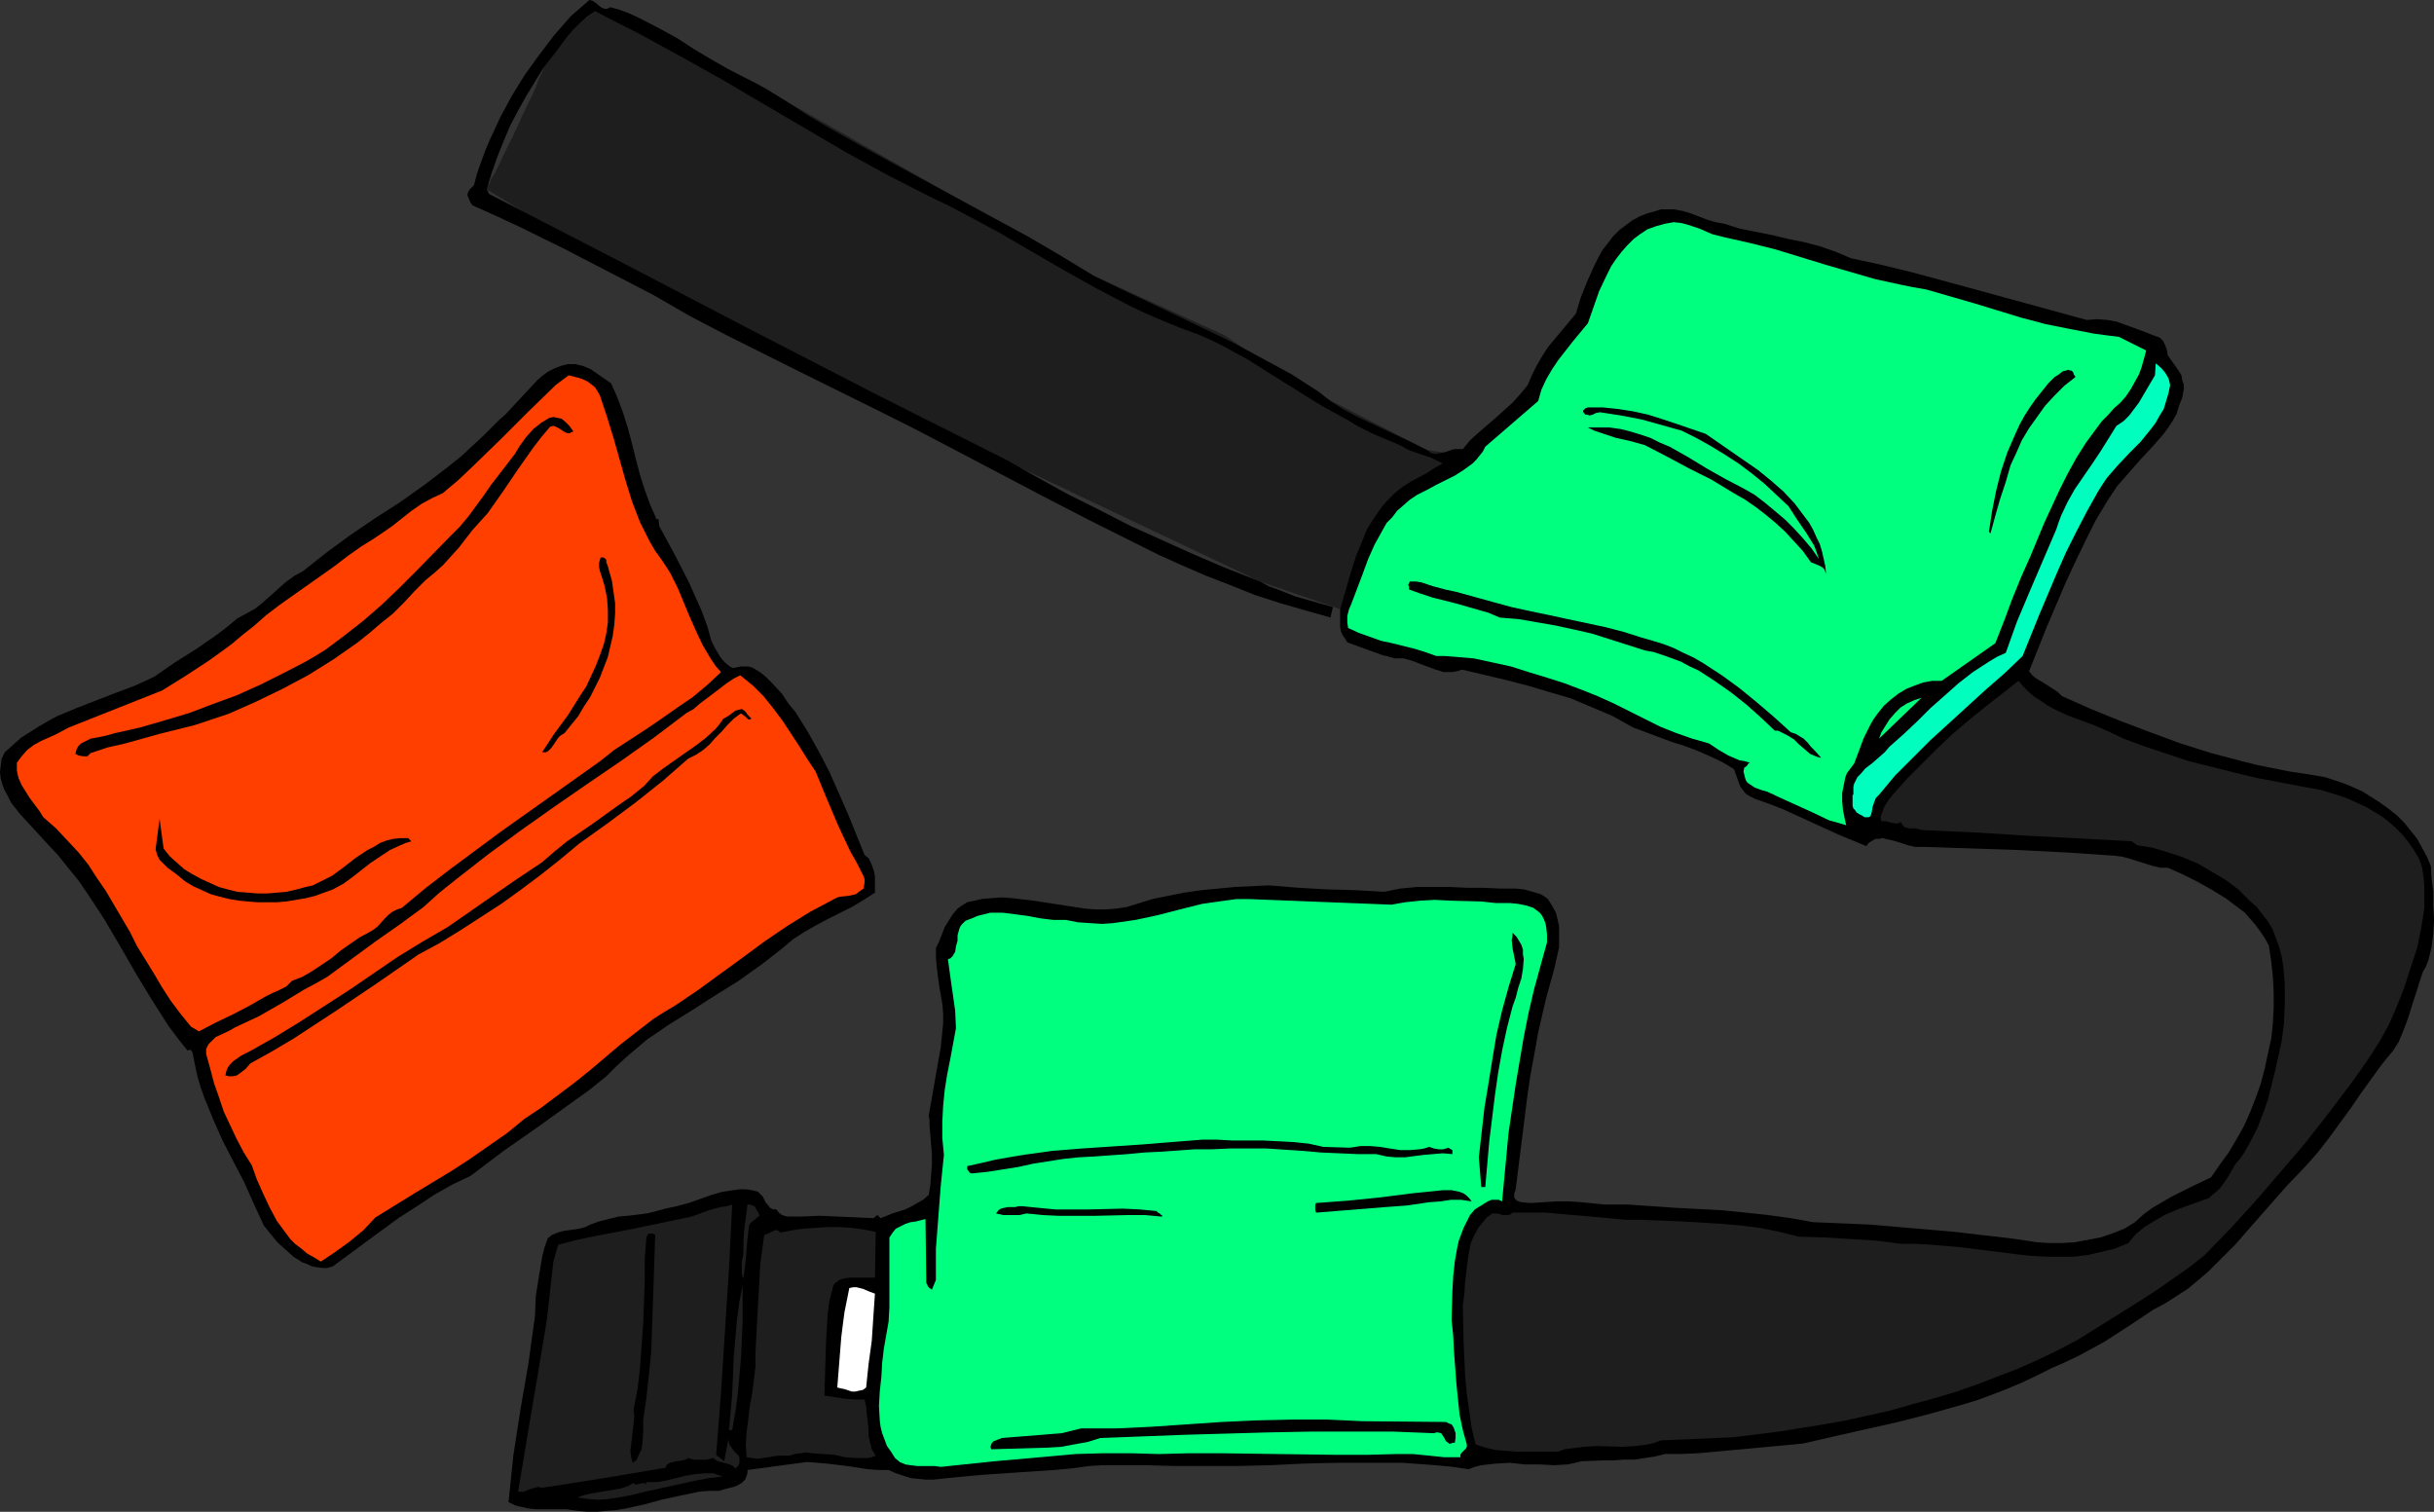
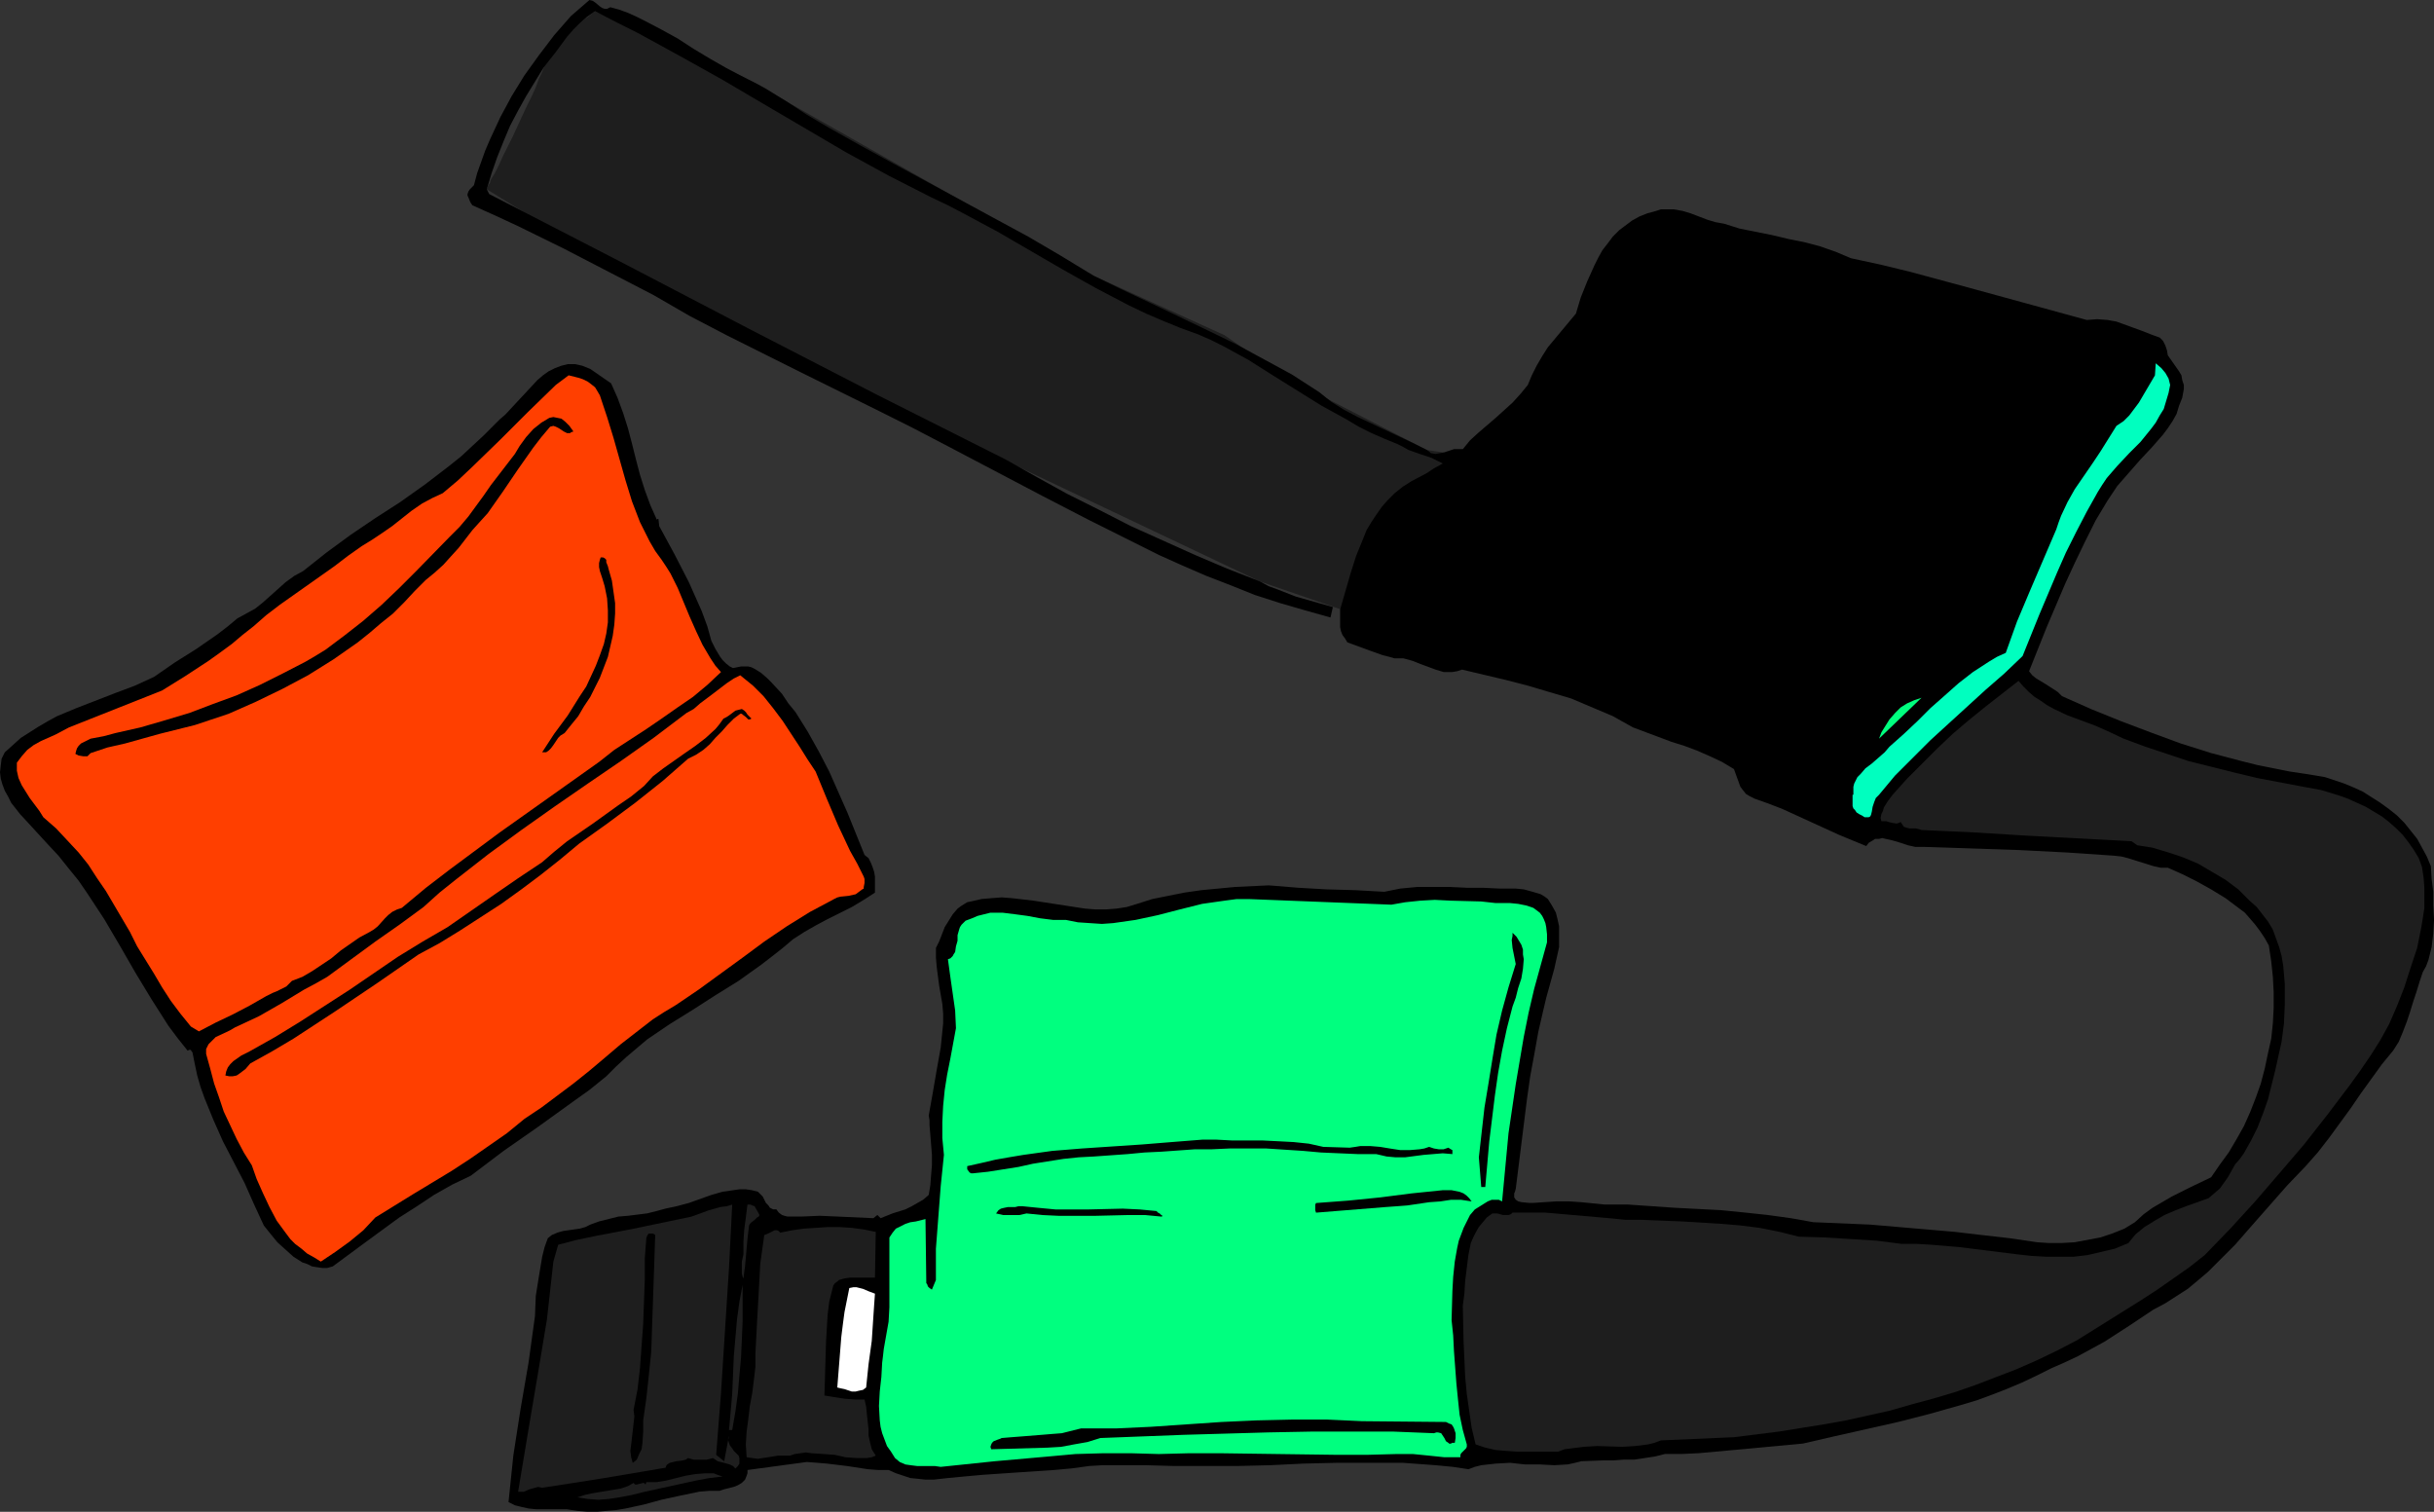
<svg xmlns="http://www.w3.org/2000/svg" xmlns:ns1="http://sodipodi.sourceforge.net/DTD/sodipodi-0.dtd" xmlns:ns2="http://www.inkscape.org/namespaces/inkscape" version="1.0" width="129.766mm" height="80.6mm" id="svg29" ns1:docname="Soft Weights.wmf">
  <rect width="100%" height="100%" fill="#333333" stroke="none" />
  <ns1:namedview id="namedview29" pagecolor="#ffffff" bordercolor="#000000" borderopacity="0.25" ns2:showpageshadow="2" ns2:pageopacity="0.0" ns2:pagecheckerboard="0" ns2:deskcolor="#d1d1d1" ns2:document-units="mm" />
  <defs id="defs1">
    <pattern id="WMFhbasepattern" patternUnits="userSpaceOnUse" width="6" height="6" x="0" y="0" />
  </defs>
  <path style="fill:#000000;fill-opacity:1;fill-rule:evenodd;stroke:none" d="m 123.139,77.248 1.293,2.909 1.131,3.071 0.97,3.071 0.808,3.071 0.808,3.232 0.808,3.071 0.97,3.071 1.131,3.071 1.293,2.909 0.162,-0.162 v 0 h 0.162 l 0.162,1.454 3.07,5.656 2.909,5.656 1.293,2.909 1.293,2.909 1.131,3.071 0.808,2.909 0.808,1.616 0.97,1.616 0.485,0.646 0.646,0.646 0.808,0.646 0.646,0.323 0.808,-0.162 0.808,-0.162 h 0.808 0.646 l 0.646,0.162 0.646,0.323 1.293,0.808 1.131,0.97 0.97,0.97 2.101,2.263 1.293,1.939 1.454,1.778 2.424,3.879 2.262,4.04 2.101,4.04 3.717,8.404 3.394,8.404 0.808,0.646 0.485,0.97 0.323,0.808 0.323,0.97 0.162,0.97 v 1.131 2.101 l -2.262,1.454 -2.424,1.454 -4.848,2.424 -2.424,1.293 -2.262,1.293 -2.262,1.454 -2.101,1.778 -2.262,1.778 -2.101,1.616 -4.525,3.232 -4.686,2.909 -4.525,2.909 -4.686,2.909 -4.525,3.071 -2.101,1.778 -2.101,1.778 -2.101,1.939 -1.939,1.939 -3.394,2.747 -3.394,2.424 -6.949,5.01 -6.949,4.848 -6.626,5.01 -3.717,1.778 -3.717,2.101 -3.394,2.263 -3.555,2.263 -6.626,4.848 -6.787,5.01 -1.131,0.323 h -0.97 l -1.131,-0.162 -0.97,-0.162 -0.97,-0.485 -0.97,-0.323 -1.778,-1.131 -1.616,-1.454 -1.616,-1.454 -1.454,-1.778 -1.293,-1.616 -1.939,-4.202 -1.939,-4.363 -4.363,-8.404 -1.939,-4.363 -1.778,-4.363 -0.808,-2.263 -0.646,-2.263 -0.485,-2.263 -0.485,-2.424 -0.162,-0.162 -0.162,-0.323 h -0.323 l -0.323,0.162 -1.939,-2.424 -1.939,-2.586 -3.394,-5.333 -3.232,-5.333 -3.07,-5.333 -3.232,-5.495 -3.394,-5.171 -1.778,-2.586 -2.101,-2.586 -1.939,-2.424 -2.262,-2.424 -1.778,-1.939 -1.778,-1.939 -1.939,-2.101 -1.778,-2.263 L 1.616,160.476 0.97,159.345 0.485,158.052 0.162,156.921 0,155.628 l 0.162,-1.454 0.162,-1.293 0.646,-1.293 1.616,-1.454 1.616,-1.454 1.778,-1.131 1.778,-1.131 1.939,-1.131 1.778,-0.97 3.878,-1.616 7.918,-3.071 3.878,-1.454 3.878,-1.778 2.101,-1.454 2.101,-1.454 4.363,-2.747 4.202,-2.909 2.101,-1.616 1.939,-1.616 1.778,-0.97 1.778,-0.97 1.616,-1.293 1.454,-1.293 3.07,-2.747 1.778,-1.293 1.778,-0.97 4.686,-3.717 4.848,-3.555 5.01,-3.394 5.01,-3.232 5.01,-3.555 4.848,-3.717 2.424,-1.939 2.262,-2.101 2.262,-2.101 2.262,-2.263 0.97,-0.97 1.131,-0.97 2.101,-2.263 2.262,-2.424 2.101,-2.263 1.131,-0.97 1.131,-0.808 1.293,-0.646 1.293,-0.485 1.293,-0.323 h 1.454 l 1.454,0.323 0.808,0.323 0.808,0.323 z" id="path1" />
  <path style="fill:#ff3f00;fill-opacity:1;fill-rule:evenodd;stroke:none" d="m 120.877,79.673 1.454,4.363 1.293,4.202 2.424,8.565 1.293,4.202 1.616,4.202 0.97,1.939 0.97,1.939 1.131,1.939 1.293,1.778 0.97,1.454 0.808,1.293 1.454,2.909 2.424,5.818 1.293,2.909 1.293,2.747 1.616,2.747 0.97,1.454 1.131,1.293 -2.747,2.586 -2.909,2.424 -3.07,2.101 -3.232,2.263 -3.07,2.101 -3.232,2.101 -3.232,2.101 -3.07,2.424 -10.019,7.111 -10.019,7.111 -10.019,7.434 -4.848,3.717 -4.848,4.04 -0.97,0.323 -0.97,0.485 -0.808,0.646 -0.646,0.646 -1.454,1.616 -0.808,0.646 -0.808,0.485 -2.101,1.131 -3.717,2.586 -1.939,1.616 -1.939,1.293 -1.939,1.293 -1.939,1.131 -2.101,0.808 -0.646,0.646 -0.485,0.485 -1.293,0.646 -0.646,0.323 -0.808,0.323 -1.293,0.646 -3.394,1.939 -3.394,1.778 -3.394,1.616 -3.394,1.778 -1.616,-0.97 -2.101,-2.586 -1.939,-2.586 -1.778,-2.747 -1.616,-2.747 -3.394,-5.495 -1.454,-2.909 -1.616,-2.747 -3.232,-5.495 -1.778,-2.586 -1.778,-2.747 -1.939,-2.424 -2.262,-2.424 -2.262,-2.424 -2.586,-2.263 -0.808,-1.293 -1.939,-2.586 -0.808,-1.293 -0.808,-1.293 -0.646,-1.454 -0.323,-1.454 v -0.808 -0.808 l 0.97,-1.293 1.131,-1.293 1.293,-0.97 1.454,-0.808 2.909,-1.293 2.747,-1.454 18.746,-7.434 4.686,-2.909 4.686,-3.071 2.262,-1.616 2.424,-1.778 2.101,-1.778 2.262,-1.778 2.586,-2.263 2.747,-2.101 5.494,-3.879 5.494,-3.879 2.747,-2.101 2.747,-1.939 2.101,-1.293 1.939,-1.293 2.101,-1.454 3.878,-3.071 2.101,-1.454 2.101,-1.131 2.101,-0.97 3.07,-2.586 2.909,-2.747 5.656,-5.495 2.747,-2.747 2.747,-2.747 5.656,-5.495 2.586,-1.939 1.939,0.485 0.97,0.323 0.97,0.485 0.646,0.485 0.808,0.646 0.485,0.808 z" id="path2" />
  <path style="fill:#000000;fill-opacity:1;fill-rule:evenodd;stroke:none" d="m 115.544,86.945 -0.485,0.162 -0.162,0.162 h -0.646 l -0.646,-0.323 -0.97,-0.646 -0.646,-0.323 -0.485,-0.162 -0.646,0.162 -1.778,2.101 -1.616,2.101 -3.07,4.363 -3.07,4.525 -3.07,4.363 -1.616,1.778 -1.454,1.616 -2.747,3.555 -1.616,1.778 -1.454,1.616 -1.778,1.616 -1.778,1.454 -2.262,2.263 -2.101,2.263 -2.262,2.263 -2.424,1.939 -2.262,1.939 -2.424,1.939 -4.848,3.394 -2.586,1.616 -2.586,1.616 -5.171,2.747 -5.333,2.586 -5.494,2.424 -3.394,1.131 -3.394,1.131 -7.11,1.778 -6.949,1.939 -3.555,0.808 -3.394,1.131 -0.323,0.323 -0.323,0.323 h -0.485 -0.323 l -0.97,-0.162 -0.646,-0.323 0.162,-0.646 0.162,-0.485 0.323,-0.485 0.485,-0.485 0.97,-0.485 0.97,-0.485 2.586,-0.485 2.424,-0.646 5.01,-1.131 5.01,-1.454 4.848,-1.454 4.686,-1.778 4.848,-1.778 4.686,-2.101 4.525,-2.263 4.686,-2.424 1.939,-1.131 2.101,-1.293 3.878,-2.909 3.717,-2.909 3.717,-3.232 3.555,-3.394 3.394,-3.394 6.787,-6.949 1.939,-1.939 1.778,-2.101 3.07,-4.202 1.454,-2.101 1.616,-2.101 1.616,-2.101 1.616,-2.101 0.485,-0.808 0.485,-0.808 1.293,-1.778 1.454,-1.616 0.808,-0.646 0.808,-0.646 0.808,-0.485 0.808,-0.485 0.808,-0.162 0.808,0.162 0.808,0.162 0.808,0.646 0.808,0.808 z" id="path3" />
  <path style="fill:#000000;fill-opacity:1;fill-rule:evenodd;stroke:none" d="m 122.654,114.741 0.646,2.263 0.323,2.263 0.323,2.263 v 2.101 l -0.162,2.263 -0.323,2.263 -0.485,2.101 -0.485,2.101 -0.808,2.101 -0.808,2.101 -0.97,1.939 -0.97,1.939 -1.293,1.939 -1.131,1.939 -1.454,1.778 -1.293,1.616 -0.808,0.485 -0.485,0.485 -0.97,1.454 -0.485,0.646 -0.485,0.485 -0.485,0.323 h -0.485 -0.323 l 2.424,-3.717 2.747,-3.717 2.424,-3.879 1.293,-1.939 0.97,-2.101 0.97,-2.101 0.808,-2.101 0.808,-2.263 0.485,-2.101 0.323,-2.263 v -2.424 l -0.162,-2.424 -0.485,-2.424 -0.485,-1.616 -0.485,-1.454 -0.162,-0.808 v -0.808 l 0.162,-0.646 0.162,-0.485 h 0.485 l 0.323,0.162 0.323,0.323 v 0.485 l 0.323,0.808 z" id="path4" />
  <path style="fill:#ff3f00;fill-opacity:1;fill-rule:evenodd;stroke:none" d="m 164.347,155.467 2.262,5.495 2.262,5.333 2.424,5.171 1.454,2.586 1.293,2.586 0.162,0.485 v 0.808 l -0.162,0.808 v 0.323 l -0.323,0.162 -0.646,0.485 -0.646,0.485 -1.454,0.323 -1.616,0.162 -0.646,0.162 -0.646,0.323 -2.424,1.293 -2.424,1.293 -4.686,2.909 -4.525,3.071 -4.363,3.232 -8.888,6.464 -4.525,3.071 -2.424,1.454 -2.262,1.454 -6.464,5.01 -3.232,2.747 -3.07,2.586 -3.232,2.586 -3.232,2.424 -3.232,2.424 -3.394,2.263 -3.555,2.909 -3.717,2.586 -3.717,2.586 -3.717,2.424 -7.757,4.687 -7.595,4.687 -2.424,2.586 -2.747,2.263 -2.909,2.101 -2.909,1.939 -1.293,-0.808 -1.454,-0.808 -1.131,-0.97 -1.293,-0.97 -0.97,-0.97 -0.97,-1.293 -1.778,-2.424 -1.454,-2.747 -1.293,-2.747 -1.293,-2.909 -0.97,-2.747 -1.616,-2.586 -1.454,-2.747 -1.293,-2.747 -1.293,-2.747 -0.97,-2.909 -0.97,-2.747 -0.808,-3.071 -0.808,-2.909 v -0.485 -0.485 l 0.485,-0.97 0.646,-0.646 0.808,-0.808 2.101,-0.97 0.97,-0.485 0.808,-0.485 2.424,-1.131 2.424,-1.131 4.525,-2.586 4.525,-2.747 2.424,-1.293 2.262,-1.293 2.424,-1.778 2.424,-1.778 4.848,-3.555 4.848,-3.394 2.424,-1.778 2.424,-1.778 3.232,-2.909 3.232,-2.586 6.626,-5.171 6.626,-4.848 6.626,-4.687 6.787,-4.687 6.626,-4.525 6.626,-4.687 6.626,-5.01 1.454,-0.808 1.293,-1.131 2.586,-1.939 2.747,-2.101 1.454,-0.97 1.293,-0.646 2.586,2.101 2.101,2.101 1.939,2.424 1.939,2.586 3.394,5.171 1.616,2.586 z" id="path5" />
  <path style="fill:#000000;fill-opacity:1;fill-rule:evenodd;stroke:none" d="m 151.419,144.8 -0.323,0.162 h -0.323 l -0.485,-0.485 -0.646,-0.485 -0.162,-0.162 h -0.323 l -1.293,0.97 -1.293,1.293 -1.131,1.293 -1.293,1.293 -1.131,1.293 -1.293,1.131 -1.454,0.97 -1.616,0.808 -5.171,4.525 -5.494,4.363 -5.656,4.202 -5.656,4.04 -3.878,3.232 -3.878,3.071 -3.878,2.909 -4.04,2.909 -8.242,5.333 -4.202,2.586 -4.202,2.263 -8.403,5.818 -8.403,5.656 -8.403,5.495 -4.363,2.586 -4.363,2.424 -0.97,1.131 -1.293,0.97 -0.485,0.323 -0.808,0.162 h -0.646 l -0.808,-0.162 0.162,-0.808 0.323,-0.808 0.485,-0.646 0.646,-0.646 1.616,-1.131 1.616,-0.808 5.171,-2.909 5.01,-3.071 5.01,-3.232 5.01,-3.232 9.696,-6.626 5.01,-3.071 5.01,-2.909 9.534,-6.626 4.686,-3.232 4.848,-3.232 2.424,-2.101 2.586,-2.101 5.171,-3.555 5.171,-3.717 2.586,-1.778 2.586,-2.101 1.778,-1.939 2.101,-1.616 4.363,-3.071 2.101,-1.454 2.101,-1.616 1.939,-1.778 0.808,-0.97 0.808,-1.131 0.646,-0.323 0.485,-0.323 1.293,-0.97 0.646,-0.162 0.646,-0.162 0.485,0.323 0.323,0.323 0.323,0.485 z" id="path6" />
-   <path style="fill:#000000;fill-opacity:1;fill-rule:evenodd;stroke:none" d="m 32.966,170.981 1.293,1.616 1.454,1.293 1.454,1.293 1.616,0.97 1.778,0.97 1.778,0.808 1.778,0.808 1.778,0.485 1.939,0.485 2.101,0.162 1.939,0.162 h 1.939 l 1.939,-0.162 1.939,-0.162 2.101,-0.485 1.778,-0.485 1.454,-0.323 1.293,-0.646 1.293,-0.646 1.293,-0.646 2.424,-1.778 2.262,-1.778 2.424,-1.616 1.293,-0.646 1.293,-0.808 1.293,-0.485 1.293,-0.323 1.454,-0.162 h 1.616 l 0.646,0.646 -1.131,0.323 -1.131,0.485 -2.101,0.97 -1.939,1.293 -1.939,1.293 -3.717,2.909 -1.778,1.293 -2.101,1.131 -1.778,0.646 -1.778,0.646 -1.939,0.485 -1.939,0.323 -1.939,0.323 -1.939,0.162 h -1.778 -2.101 l -1.939,-0.162 -1.778,-0.162 -1.939,-0.323 -1.939,-0.485 -1.778,-0.485 -1.778,-0.808 -1.778,-0.808 -1.616,-0.97 -1.778,-1.454 -1.778,-1.293 -0.808,-0.808 -0.808,-0.808 -0.485,-0.97 -0.323,-1.131 0.808,-6.141 z" id="path7" />
  <path style="fill:#1e1e1e;fill-opacity:1;fill-rule:evenodd;stroke:none" d="m 98.091,38.139 v -0.162 l 0.162,-0.162 v -0.162 l 0.162,-0.323 0.323,-0.485 0.162,-0.646 0.808,-1.293 0.808,-1.616 0.808,-1.778 0.97,-1.939 0.97,-1.939 1.939,-4.202 0.97,-2.101 0.97,-1.939 0.808,-1.778 0.646,-1.778 0.646,-1.293 0.162,-0.485 0.162,-0.485 0.323,-0.97 0.646,-0.97 0.485,-0.97 0.808,-0.97 1.778,-1.778 1.778,-1.778 1.616,-1.616 0.808,-0.646 0.646,-0.485 0.646,-0.485 0.323,-0.323 0.323,-0.162 0.162,-0.162 29.896,13.252 70.619,40.079 26.341,11.959 12.12,8.404 28.603,14.706 13.413,2.101 -24.078,32.322 -22.947,-7.919 L 200.061,91.632 139.945,63.997 Z" id="path8" />
  <path style="fill:#000000;fill-opacity:1;fill-rule:evenodd;stroke:none" d="m 122.977,1.454 1.778,0.485 1.778,0.646 1.778,0.808 1.616,0.808 3.394,1.778 3.232,1.778 3.232,2.101 3.232,1.939 3.394,1.939 3.394,1.778 2.262,1.131 2.101,1.131 4.202,2.586 4.202,2.747 4.363,2.586 6.626,3.717 6.787,3.717 13.413,7.272 13.413,7.272 6.626,3.879 6.626,4.04 5.656,2.747 5.818,2.747 11.474,5.495 5.656,2.747 5.656,3.071 5.656,3.071 2.747,1.778 2.747,1.778 2.424,1.939 2.586,1.616 2.747,1.454 2.747,1.293 2.747,1.293 2.747,1.293 2.747,1.293 2.909,1.454 0.485,0.323 0.323,0.323 0.97,0.162 0.97,-0.162 0.808,-0.162 0.97,-0.323 0.97,-0.323 h 0.808 0.97 l 1.454,-1.778 1.778,-1.616 3.394,-2.909 3.394,-3.071 1.616,-1.778 1.454,-1.778 0.808,-1.939 0.97,-1.939 1.131,-1.939 1.131,-1.778 5.656,-6.788 0.97,-3.232 1.293,-3.232 1.454,-3.232 0.808,-1.616 0.808,-1.454 1.131,-1.454 0.97,-1.293 1.293,-1.293 1.293,-0.97 1.293,-0.97 1.454,-0.808 1.616,-0.646 1.778,-0.485 0.97,-0.323 h 0.808 1.778 l 1.778,0.323 1.616,0.485 3.394,1.293 1.616,0.485 1.778,0.323 3.07,0.97 3.232,0.646 3.232,0.646 3.394,0.808 3.232,0.646 3.07,0.808 3.232,1.131 3.07,1.293 5.979,1.293 5.979,1.454 11.958,3.232 11.797,3.232 11.797,3.232 2.101,-0.162 2.101,0.162 1.778,0.323 1.778,0.646 1.778,0.646 1.778,0.646 1.616,0.646 1.778,0.646 0.646,0.646 0.485,0.97 0.323,0.97 0.162,0.97 1.131,1.616 1.131,1.616 0.485,0.808 0.162,0.97 0.323,0.97 v 0.808 l -0.323,1.778 -0.646,1.616 -0.485,1.616 -0.808,1.454 -0.97,1.454 -0.97,1.293 -2.262,2.586 -2.424,2.586 -2.262,2.586 -2.262,2.586 -0.97,1.454 -0.97,1.454 -2.424,4.04 -2.101,4.202 -2.101,4.363 -1.939,4.202 -3.717,8.727 -3.555,8.888 0.646,0.808 0.808,0.646 1.616,0.97 1.778,1.131 0.97,0.646 0.808,0.808 5.818,2.586 5.979,2.424 5.979,2.263 6.141,2.263 6.141,1.939 6.141,1.616 3.232,0.808 3.232,0.646 3.232,0.646 3.232,0.485 1.939,0.323 1.939,0.323 1.939,0.646 1.939,0.646 1.939,0.808 1.778,0.808 1.778,1.131 1.778,1.131 1.778,1.293 1.616,1.293 1.454,1.454 1.293,1.616 1.293,1.616 0.97,1.778 0.97,1.778 0.808,1.939 0.162,2.586 0.323,2.586 v 2.747 l 0.162,2.909 -0.162,2.747 -0.323,2.747 -0.323,1.293 -0.323,1.293 -0.485,1.293 -0.646,1.131 -0.646,1.939 -0.646,2.101 -0.646,1.939 -0.646,2.101 -0.646,1.939 -0.808,2.101 -0.808,1.939 -1.131,1.778 -2.262,2.747 -2.101,2.909 -2.101,2.909 -2.101,3.071 -4.363,5.979 -2.262,2.909 -2.424,2.747 -3.717,3.879 -3.555,4.04 -3.555,4.04 -3.394,3.879 -3.717,3.717 -1.778,1.778 -2.101,1.778 -1.939,1.616 -2.262,1.454 -2.262,1.454 -2.424,1.293 -2.424,1.616 -2.424,1.616 -5.01,3.232 -5.333,2.909 -2.747,1.293 -2.586,1.131 -2.909,1.454 -3.07,1.454 -3.07,1.293 -2.909,1.131 -3.07,1.131 -3.232,0.97 -6.302,1.778 -6.302,1.616 -12.928,2.909 -6.302,1.454 -6.949,0.646 -6.949,0.646 -7.11,0.646 -3.394,0.162 h -3.394 l -1.939,0.485 -2.101,0.323 -2.101,0.323 h -2.101 l -2.101,0.162 h -2.101 l -4.363,0.162 -1.293,0.323 -1.454,0.323 -2.747,0.162 -3.07,-0.162 h -2.909 l -2.909,-0.323 -2.909,0.162 -1.454,0.162 -1.454,0.162 -1.293,0.323 -1.293,0.485 -3.232,-0.485 -3.394,-0.323 -6.626,-0.485 h -6.626 -6.626 l -6.787,0.162 -6.626,0.323 -6.787,0.162 h -6.626 -5.818 l -5.979,-0.162 h -2.747 -2.909 -2.909 l -2.747,0.162 -3.555,0.485 -3.555,0.323 -7.272,0.485 -7.11,0.485 -3.555,0.323 -3.394,0.323 -2.909,0.323 h -1.616 l -1.454,-0.162 -1.616,-0.162 -1.454,-0.485 -1.454,-0.485 -1.454,-0.646 h -2.101 l -2.101,-0.162 -4.202,-0.646 -4.04,-0.485 -1.939,-0.162 -2.101,-0.162 -11.958,1.616 v 0.646 l -0.162,0.485 -0.323,0.808 -0.646,0.646 -0.808,0.485 -0.808,0.323 -1.939,0.485 -0.97,0.323 h -2.101 l -1.939,0.162 -3.878,0.808 -3.717,0.808 -3.555,0.97 -3.717,0.808 -1.939,0.323 -1.939,0.162 -1.778,0.162 h -2.101 l -1.939,-0.162 -2.101,-0.323 h -2.909 -3.232 l -1.616,-0.162 -1.454,-0.323 -1.293,-0.323 -1.293,-0.646 0.485,-4.687 0.485,-4.687 1.454,-9.373 1.616,-9.373 1.293,-9.373 0.162,-4.04 0.646,-4.04 0.646,-3.879 0.485,-1.939 0.646,-1.778 0.808,-0.646 1.131,-0.485 1.131,-0.323 1.131,-0.162 2.262,-0.323 1.131,-0.323 0.97,-0.485 1.778,-0.646 1.939,-0.485 1.939,-0.485 1.939,-0.162 3.878,-0.485 1.939,-0.485 1.778,-0.485 2.262,-0.485 2.424,-0.646 4.525,-1.616 2.262,-0.646 2.262,-0.323 1.131,-0.162 h 1.293 l 1.131,0.162 1.293,0.323 0.485,0.485 0.485,0.485 0.646,1.293 0.485,0.485 0.323,0.485 0.646,0.323 h 0.646 l 0.485,0.646 0.646,0.485 0.485,0.162 0.646,0.162 h 1.454 1.293 l 3.717,-0.162 3.717,0.162 3.555,0.162 3.555,0.162 0.808,-0.646 0.646,0.646 2.424,-0.97 2.586,-0.808 1.293,-0.646 1.131,-0.646 1.131,-0.646 1.131,-0.97 0.323,-1.939 0.162,-2.101 0.162,-1.939 v -2.101 l -0.323,-4.04 -0.162,-1.939 v -0.97 l -0.162,-0.97 0.808,-4.525 0.808,-4.687 0.808,-4.525 0.485,-4.848 v -1.939 l -0.162,-1.939 -0.646,-3.717 -0.485,-3.717 -0.162,-1.939 v -1.939 l 0.646,-1.293 1.131,-2.909 0.808,-1.293 0.808,-1.293 0.97,-1.131 0.646,-0.485 1.293,-0.808 0.808,-0.162 2.101,-0.485 1.939,-0.162 2.101,-0.162 2.101,0.162 4.202,0.485 4.202,0.646 4.202,0.646 2.101,0.323 2.101,0.162 h 2.101 l 2.101,-0.162 2.101,-0.323 2.101,-0.646 3.07,-0.97 3.232,-0.646 3.232,-0.646 3.394,-0.485 3.394,-0.323 3.394,-0.323 6.787,-0.323 5.979,0.485 5.656,0.323 5.818,0.162 5.818,0.323 3.232,-0.646 3.394,-0.323 h 3.232 3.394 l 3.394,0.162 h 3.232 l 3.394,0.162 h 3.232 l 1.616,0.162 1.778,0.485 1.616,0.485 0.808,0.485 0.646,0.485 0.808,1.293 0.808,1.454 0.323,1.293 0.323,1.454 v 1.293 1.616 1.293 l -0.323,1.454 -0.646,2.909 -1.616,5.818 -0.646,2.747 -0.97,4.202 -0.808,4.525 -0.808,4.363 -0.646,4.525 -1.131,9.05 -1.131,9.05 -0.162,0.646 -0.162,0.323 v 0.485 0.323 l 0.323,0.485 0.485,0.323 0.646,0.162 1.616,0.162 h 0.646 l 2.424,-0.162 2.424,-0.162 h 2.424 l 2.424,0.162 4.848,0.485 h 2.262 2.424 l 9.373,0.646 9.373,0.485 4.848,0.485 4.525,0.485 4.686,0.646 4.525,0.808 11.474,0.485 11.312,0.97 5.656,0.485 5.494,0.646 5.656,0.646 5.494,0.808 2.424,0.162 h 2.424 l 2.747,-0.162 2.586,-0.485 2.586,-0.485 2.424,-0.808 2.424,-0.97 2.101,-1.293 1.778,-1.616 1.778,-1.293 1.939,-1.131 1.939,-1.131 3.878,-1.939 4.04,-1.939 1.778,-2.586 1.778,-2.424 1.616,-2.747 1.454,-2.586 1.293,-2.909 1.131,-2.909 0.97,-2.747 0.808,-3.071 0.646,-3.071 0.646,-2.909 0.323,-3.071 0.162,-3.071 v -3.232 l -0.162,-3.071 -0.323,-3.071 -0.485,-3.232 -0.808,-1.454 -0.97,-1.454 -0.97,-1.293 -0.97,-1.131 -1.131,-1.293 -1.293,-0.97 -2.586,-1.939 -2.909,-1.778 -2.909,-1.616 -2.909,-1.454 -2.909,-1.293 h -1.454 l -1.454,-0.323 -2.586,-0.808 -2.586,-0.808 -1.293,-0.323 -1.454,-0.162 -9.534,-0.646 -9.534,-0.485 -9.696,-0.323 -9.696,-0.323 h -0.808 -0.808 l -1.454,-0.323 -1.454,-0.485 -1.616,-0.485 -1.454,-0.323 -0.646,-0.162 -0.646,0.162 h -0.808 l -0.485,0.323 -0.808,0.485 -0.485,0.646 -2.747,-1.131 -2.747,-1.131 -5.656,-2.586 -5.656,-2.586 -2.909,-1.131 -2.747,-0.97 -0.97,-0.485 -0.808,-0.485 -0.646,-0.808 -0.485,-0.646 -0.646,-1.778 -0.646,-1.778 -2.424,-1.454 -2.424,-1.131 -2.586,-1.131 -2.586,-0.97 -2.586,-0.808 -2.586,-0.97 -2.586,-0.97 -2.586,-0.97 -4.04,-2.263 -4.202,-1.778 -4.202,-1.778 -4.363,-1.293 -4.363,-1.293 -4.363,-1.131 -8.888,-2.101 -0.97,0.323 -0.97,0.162 h -0.808 -0.97 l -1.616,-0.485 -3.07,-1.131 -1.616,-0.646 -1.778,-0.485 h -0.808 -0.97 l -1.131,-0.323 -1.293,-0.323 -2.262,-0.808 -4.848,-1.778 -0.485,-0.808 -0.485,-0.646 -0.323,-0.808 -0.162,-0.808 v -1.778 -1.778 l 2.101,-7.272 1.131,-3.555 1.454,-3.555 0.646,-1.616 0.97,-1.616 0.97,-1.454 1.131,-1.616 1.131,-1.293 1.454,-1.454 1.616,-1.293 1.778,-1.131 3.07,-1.616 1.454,-0.97 1.778,-0.97 -2.262,-1.131 -2.424,-0.808 -2.262,-0.808 -1.131,-0.646 -0.97,-0.485 -2.747,-1.131 -2.586,-1.131 -2.586,-1.293 -2.424,-1.454 -5.01,-2.747 -9.858,-6.141 -4.848,-3.071 -5.01,-2.747 -2.586,-1.293 -2.586,-1.131 -3.555,-1.293 -3.555,-1.454 -3.394,-1.454 -3.394,-1.616 -6.787,-3.555 -6.626,-3.717 -13.09,-7.596 -6.626,-3.555 -3.394,-1.778 -3.394,-1.616 -8.565,-4.363 -8.565,-4.687 -16.806,-9.858 -8.242,-4.848 -8.403,-4.687 -8.565,-4.687 -4.202,-2.101 -4.363,-2.263 -1.616,1.131 -1.454,1.293 -1.293,1.293 -1.293,1.454 -2.262,3.071 -2.424,3.071 -1.778,2.909 -1.778,2.909 -1.616,2.909 -1.616,3.071 -1.293,3.071 -1.293,3.232 -1.131,3.232 -0.97,3.232 0.485,0.97 26.018,13.413 26.018,13.575 26.018,13.413 26.018,13.09 6.302,3.555 6.141,3.394 6.464,3.232 6.302,3.232 6.464,2.909 6.464,2.909 6.464,2.747 6.626,2.586 1.778,0.97 1.778,0.646 3.717,1.454 7.434,2.101 -0.485,2.101 -5.171,-1.454 -5.01,-1.454 -5.01,-1.616 -4.848,-1.939 -5.01,-1.939 -4.848,-2.101 -4.686,-2.101 -4.848,-2.424 -9.373,-4.687 -9.373,-4.848 -18.746,-9.858 -7.434,-3.879 -7.434,-3.717 -15.029,-7.434 -7.434,-3.717 -7.434,-3.717 -7.434,-3.879 -7.272,-4.202 -18.099,-9.373 -9.211,-4.525 -4.525,-2.101 -4.686,-2.101 -0.323,-0.485 -0.162,-0.323 -0.323,-0.808 -0.162,-0.323 v -0.323 l 0.162,-0.485 0.323,-0.485 0.808,-0.808 0.646,-2.424 0.808,-2.263 0.808,-2.263 0.97,-2.263 2.101,-4.525 2.262,-4.202 2.586,-4.202 2.909,-4.04 3.07,-4.04 3.394,-3.879 L 118.776,0 l 0.646,0.162 0.485,0.323 0.97,0.808 0.485,0.323 0.485,0.162 h 0.485 l 0.323,-0.162 z" id="path9" />
-   <path style="fill:#00ff7f;fill-opacity:1;fill-rule:evenodd;stroke:none" d="m 347.601,47.836 5.01,1.131 5.171,1.293 10.019,3.071 5.01,1.454 5.01,1.454 5.171,1.131 2.424,0.485 2.747,0.485 9.534,2.747 9.534,2.909 4.848,1.293 4.848,0.97 5.01,0.97 2.424,0.323 2.586,0.323 5.494,2.747 -0.323,1.293 -0.323,1.131 -0.323,1.131 -0.485,1.293 -0.808,1.454 -0.808,1.454 -0.97,1.454 -1.131,1.293 -1.293,1.131 -1.131,1.293 -1.293,1.293 -0.97,1.293 -2.262,3.071 -1.939,3.071 -1.778,3.232 -1.616,3.232 -3.07,6.626 -2.747,6.626 -1.939,4.363 -1.778,4.363 -1.616,4.363 -1.778,4.525 -10.827,7.596 h -1.939 l -1.778,0.323 -1.778,0.646 -1.616,0.646 -1.616,0.97 -1.454,1.131 -1.454,1.293 -1.293,1.616 -0.808,1.131 -0.646,1.131 -1.293,2.586 -0.97,2.586 -0.97,2.586 -0.485,0.646 -0.485,0.646 -0.485,0.646 -0.323,0.808 -0.323,1.616 -0.323,1.616 v 1.616 l 0.162,1.778 0.323,1.616 0.323,1.454 -1.616,-0.485 -1.778,-0.485 -3.394,-1.616 -1.778,-0.808 -1.778,-0.808 -1.778,-0.808 -1.778,-0.808 -0.97,-0.485 -1.131,-0.485 -1.131,-0.323 -1.293,-0.485 -0.97,-0.646 -0.485,-0.323 -0.323,-0.485 -0.162,-0.485 -0.162,-0.646 -0.162,-0.646 0.162,-0.808 0.323,-0.162 0.323,-0.323 0.162,-0.323 0.323,-0.162 -1.131,-0.323 -0.97,-0.162 -2.262,-0.97 -1.939,-1.131 -1.939,-1.293 -3.394,-0.97 -3.232,-1.131 -3.232,-1.293 -3.232,-1.616 -6.141,-3.071 -3.232,-1.454 -3.232,-1.293 -3.394,-1.293 -3.555,-1.131 -3.717,-1.131 -3.555,-1.131 -3.717,-0.808 -3.717,-0.808 -3.717,-0.323 -2.101,-0.162 h -1.778 l -2.262,-0.808 -2.101,-0.646 -4.525,-1.131 -2.262,-0.485 -2.262,-0.808 -2.262,-0.808 -2.101,-0.97 -0.162,-1.131 v -1.293 l 0.323,-1.293 0.485,-1.131 2.262,-5.979 1.131,-3.071 1.293,-2.909 1.616,-2.909 0.808,-1.454 1.131,-1.131 0.97,-1.293 1.293,-1.131 1.293,-1.131 1.454,-0.97 1.939,-0.97 1.778,-0.97 3.878,-1.939 1.778,-1.131 1.778,-1.293 0.808,-0.808 0.646,-0.808 0.646,-0.808 0.485,-0.97 10.666,-9.212 0.646,-2.263 0.97,-2.101 1.131,-1.939 1.293,-1.939 2.909,-3.717 3.07,-3.717 1.131,-3.232 1.131,-3.232 1.616,-3.394 0.808,-1.616 0.97,-1.454 1.131,-1.454 1.131,-1.293 1.293,-1.293 1.293,-0.97 1.454,-0.97 1.778,-0.646 1.778,-0.485 1.778,-0.323 1.454,0.162 1.293,0.323 2.424,0.808 2.586,1.131 1.293,0.323 z" id="path10" />
  <path style="fill:#00ffbf;fill-opacity:1;fill-rule:evenodd;stroke:none" d="m 437.289,77.572 -0.323,1.616 -0.485,1.616 -0.485,1.616 -0.808,1.293 -0.808,1.454 -0.97,1.293 -2.101,2.586 -2.262,2.263 -2.424,2.586 -2.101,2.424 -0.97,1.454 -0.808,1.293 -2.262,4.04 -2.101,4.04 -2.101,4.202 -1.778,4.04 -3.555,8.404 -3.394,8.404 -3.717,3.555 -3.717,3.232 -7.434,6.788 -3.717,3.394 -3.555,3.555 -3.555,3.555 -3.232,3.879 -0.323,0.323 -0.323,0.323 -0.323,0.808 -0.323,0.97 -0.162,0.97 -0.162,0.646 -0.162,0.323 -0.323,0.162 h -0.323 -0.485 l -0.485,-0.323 -0.646,-0.323 -0.485,-0.323 -0.323,-0.485 -0.323,-0.323 -0.162,-0.485 v -1.131 -1.131 h 0.162 v -0.808 -0.808 l 0.162,-0.646 0.323,-0.646 0.323,-0.646 0.646,-0.646 0.97,-1.131 1.293,-0.97 1.293,-1.131 1.293,-1.131 0.97,-1.131 2.909,-2.586 2.747,-2.586 2.586,-2.586 2.747,-2.424 2.909,-2.586 2.909,-2.263 3.232,-2.101 1.616,-0.97 1.778,-0.808 2.262,-6.303 2.586,-6.141 5.333,-12.444 0.485,-1.454 0.485,-1.293 1.293,-2.747 1.454,-2.586 1.778,-2.586 1.778,-2.586 1.616,-2.424 1.616,-2.586 1.616,-2.586 1.454,-0.97 1.131,-1.131 0.97,-1.293 0.97,-1.293 1.616,-2.747 1.616,-2.747 0.162,-2.424 1.131,0.97 0.808,0.97 0.646,1.131 z" id="path11" />
  <path style="fill:#000000;fill-opacity:1;fill-rule:evenodd;stroke:none" d="m 418.22,75.956 -2.262,1.778 -1.939,1.939 -1.939,2.101 -1.616,2.263 -1.616,2.263 -1.454,2.424 -1.131,2.586 -1.131,2.424 -0.97,3.394 -1.131,3.394 -0.97,3.394 -0.97,3.555 -0.323,-0.323 0.646,-4.202 0.808,-4.04 0.97,-3.879 1.293,-3.879 1.616,-3.717 0.808,-1.778 0.97,-1.778 1.131,-1.778 1.131,-1.616 1.293,-1.616 1.293,-1.616 0.646,-0.646 0.646,-0.646 0.808,-0.485 0.808,-0.646 0.646,-0.162 0.485,-0.162 0.323,0.162 h 0.323 l 0.323,0.323 0.162,0.485 z" id="path12" />
  <path style="fill:#000000;fill-opacity:1;fill-rule:evenodd;stroke:none" d="m 354.227,94.702 2.586,2.101 2.586,2.263 2.262,2.424 1.939,2.586 0.97,1.293 0.808,1.454 0.646,1.454 0.646,1.293 0.485,1.616 0.323,1.454 0.323,1.454 0.162,1.616 -0.162,-0.485 -0.162,-0.485 -0.323,-0.323 -0.485,-0.323 -1.131,-0.485 -0.808,-0.323 -1.616,-2.263 -1.778,-1.939 -1.778,-1.939 -1.939,-1.778 -1.939,-1.616 -2.101,-1.616 -2.101,-1.454 -2.262,-1.293 -4.525,-2.747 -4.525,-2.263 -4.525,-2.424 -4.363,-2.263 -2.909,-0.808 -2.909,-0.646 -2.909,-0.97 -1.454,-0.485 -1.293,-0.646 h 2.262 2.101 l 2.262,0.323 1.939,0.485 2.101,0.646 1.939,0.646 1.939,0.97 1.939,0.808 3.717,2.101 3.717,2.263 3.717,2.101 3.717,1.939 2.262,1.293 2.101,1.616 1.939,1.616 2.101,1.778 1.778,1.778 1.778,1.939 1.778,2.101 1.454,2.101 -0.485,-1.454 -0.485,-1.293 -0.808,-1.293 -0.808,-1.293 -1.778,-2.586 -1.778,-2.747 -2.424,-2.263 -2.424,-2.263 -2.586,-2.101 -2.586,-1.939 -2.747,-1.778 -2.909,-1.778 -2.909,-1.616 -2.909,-1.454 -4.04,-1.131 -4.04,-1.131 -4.202,-0.808 -2.101,-0.323 -2.101,-0.323 -0.808,0.162 -0.323,0.162 -0.323,0.162 -0.646,0.162 -0.485,-0.162 h -0.323 l -0.323,-0.323 -0.162,-0.323 V 82.743 l 0.162,-0.162 0.323,-0.323 0.485,-0.162 h 3.07 l 3.07,0.323 3.07,0.485 2.909,0.646 3.07,0.97 2.909,0.97 5.656,1.939 z" id="path13" />
  <path style="fill:#1e1e1e;fill-opacity:1;fill-rule:evenodd;stroke:none" d="m 427.916,148.841 4.363,1.616 4.363,1.454 4.363,1.454 4.525,1.131 4.525,1.131 4.686,1.131 9.373,1.778 3.555,0.646 3.717,1.131 1.778,0.646 1.778,0.808 1.778,0.808 1.616,0.97 1.616,0.97 1.454,1.131 1.454,1.293 1.293,1.293 1.131,1.454 1.131,1.616 0.97,1.616 0.646,1.778 0.323,2.101 0.162,2.101 v 2.101 1.939 l -0.323,2.101 -0.323,1.939 -0.808,4.04 -1.293,3.879 -1.293,4.04 -1.454,3.717 -1.616,3.717 -1.778,3.232 -1.939,3.071 -2.101,3.071 -2.101,2.909 -4.525,5.979 -4.686,5.979 -4.848,5.656 -5.01,5.818 -5.01,5.495 -5.171,5.333 -3.07,2.424 -3.232,2.263 -3.232,2.263 -3.232,2.101 -6.464,4.04 -6.464,4.04 -4.04,2.101 -4.04,1.939 -4.04,1.778 -4.202,1.616 -4.202,1.616 -4.202,1.454 -4.363,1.293 -4.202,1.131 -4.525,1.293 -8.726,1.939 -4.525,0.808 -9.05,1.454 -9.05,1.131 -14.706,0.646 -1.293,0.485 -1.293,0.323 -2.586,0.323 -2.586,0.162 -5.171,-0.162 -2.586,0.162 -2.586,0.323 -1.293,0.162 -1.293,0.485 h -2.101 -6.302 l -2.262,-0.162 -1.939,-0.162 -2.101,-0.485 -1.939,-0.646 -0.808,-3.394 -0.485,-3.394 -0.485,-3.394 -0.323,-3.394 -0.323,-7.111 -0.162,-7.272 0.323,-2.424 0.162,-2.586 0.323,-2.586 0.323,-2.586 0.485,-2.424 0.485,-1.131 0.485,-0.97 0.646,-1.131 0.808,-0.97 0.808,-0.97 1.131,-0.808 h 0.485 0.485 l 1.131,0.323 h 0.646 0.485 l 0.485,-0.162 0.323,-0.323 h 3.394 3.232 l 12.928,1.131 3.232,0.323 h 3.232 l 8.08,0.323 7.918,0.485 3.878,0.323 3.878,0.485 4.04,0.808 3.878,0.97 5.333,0.162 5.171,0.323 5.171,0.323 5.01,0.646 h 3.07 l 2.747,0.162 5.818,0.485 11.635,1.454 2.909,0.323 2.909,0.162 h 2.747 2.909 l 2.747,-0.323 2.747,-0.646 2.747,-0.646 2.747,-1.131 0.646,-0.808 0.808,-0.97 1.778,-1.454 2.101,-1.293 1.939,-1.131 2.262,-0.97 2.101,-0.808 4.525,-1.616 1.131,-0.97 1.131,-0.97 0.808,-1.131 0.808,-1.131 1.454,-2.586 0.97,-1.131 0.808,-1.131 1.454,-2.586 1.293,-2.586 1.131,-2.909 0.97,-2.747 1.454,-5.818 0.646,-2.909 0.646,-2.909 0.485,-3.717 0.162,-3.879 v -4.04 l -0.162,-1.939 -0.162,-1.778 -0.323,-1.939 -0.485,-1.778 -0.646,-1.778 -0.646,-1.778 -0.97,-1.616 -1.131,-1.454 -1.131,-1.454 -1.454,-1.293 -2.262,-2.263 -2.586,-1.939 -2.747,-1.616 -2.747,-1.616 -3.07,-1.293 -2.909,-0.97 -3.232,-0.97 -3.07,-0.485 -1.131,-0.808 -21.17,-1.131 -10.504,-0.646 -10.666,-0.485 -0.485,-0.162 -0.646,-0.162 h -0.646 -0.646 l -0.646,-0.162 -0.485,-0.162 -0.323,-0.485 -0.323,-0.485 -0.323,0.162 -0.485,0.162 -0.97,-0.162 -0.646,-0.162 -0.485,-0.162 h -0.485 -0.485 l -0.162,-0.646 0.162,-0.808 0.323,-0.646 0.162,-0.646 0.808,-1.293 0.97,-1.293 2.909,-3.232 3.07,-3.071 3.07,-3.071 3.07,-2.909 3.232,-2.747 3.394,-2.747 6.626,-5.171 0.97,1.131 1.131,1.131 1.131,0.97 1.293,0.808 1.131,0.808 1.454,0.808 2.747,1.293 5.656,2.101 2.909,1.293 z" id="path14" />
  <path style="fill:#00ff7f;fill-opacity:1;fill-rule:evenodd;stroke:none" d="m 378.628,148.841 0.485,-1.293 0.808,-1.293 0.808,-1.293 1.131,-1.293 1.131,-1.131 1.293,-0.808 1.454,-0.646 1.454,-0.485 z" id="path15" />
  <path style="fill:#00ff7f;fill-opacity:1;fill-rule:evenodd;stroke:none" d="m 280.376,182.293 2.747,-0.485 3.07,-0.323 2.909,-0.162 3.232,0.162 6.141,0.162 2.909,0.323 h 2.909 l 1.616,0.162 1.616,0.323 1.454,0.485 0.646,0.485 0.646,0.485 0.485,0.646 0.323,0.646 0.323,0.808 0.162,0.808 0.162,1.454 v 1.616 l -1.293,4.687 -1.293,4.687 -1.131,4.848 -0.97,4.848 -1.616,9.535 -1.454,9.858 -1.293,13.737 -0.646,-0.323 h -0.808 -0.646 l -0.808,0.323 -1.293,0.808 -1.293,0.808 -0.97,1.131 -0.646,1.293 -0.646,1.293 -0.485,1.293 -0.485,1.293 -0.323,1.454 -0.485,2.747 -0.323,3.071 -0.162,2.909 -0.162,5.818 0.323,3.071 0.162,3.232 0.485,6.464 0.323,3.232 0.323,3.071 0.646,3.071 0.808,2.909 v 0.485 l -0.162,0.323 -0.485,0.485 -0.485,0.485 -0.162,0.323 v 0.485 h -3.232 l -3.07,-0.323 -3.232,-0.323 h -3.394 l -5.979,0.162 h -5.818 l -11.958,-0.162 -11.797,-0.162 h -6.141 l -6.141,0.162 -5.656,-0.162 h -5.494 l -5.656,0.162 -5.333,0.485 -10.989,0.97 -10.827,1.131 -1.131,-0.162 h -1.131 -2.424 l -1.293,-0.162 -1.131,-0.162 -1.131,-0.485 -0.97,-0.808 -0.808,-1.293 -0.808,-1.131 -0.485,-1.293 -0.485,-1.293 -0.323,-1.293 -0.162,-1.293 -0.162,-2.909 0.162,-2.909 0.323,-2.909 0.162,-2.909 0.162,-1.293 0.162,-1.454 0.485,-2.747 0.485,-2.747 0.162,-2.909 v -2.909 -11.151 l 0.646,-0.97 0.646,-0.808 0.97,-0.485 0.97,-0.485 0.97,-0.323 1.131,-0.162 1.939,-0.485 0.162,12.605 v 0.323 l 0.162,0.162 0.162,0.485 0.323,0.323 0.485,0.323 0.808,-1.939 v -3.232 -3.071 l 0.485,-6.303 0.485,-6.303 0.646,-6.303 -0.323,-3.394 v -3.232 l 0.162,-3.232 0.323,-3.232 0.485,-3.071 0.646,-3.232 1.131,-6.141 -0.162,-3.555 -0.485,-3.394 -0.485,-3.394 -0.485,-3.555 0.485,-0.162 0.485,-0.485 0.162,-0.323 0.323,-0.485 0.162,-1.131 0.323,-1.131 v -1.131 l 0.323,-1.131 0.162,-0.485 0.323,-0.485 0.323,-0.323 0.485,-0.485 1.293,-0.485 1.131,-0.485 1.293,-0.323 1.293,-0.323 h 1.131 1.293 l 2.586,0.323 2.424,0.323 2.586,0.485 2.586,0.323 h 2.586 l 2.424,0.485 2.424,0.162 2.424,0.162 2.262,-0.162 2.262,-0.323 2.262,-0.323 4.525,-0.97 4.363,-1.131 4.525,-1.131 2.262,-0.323 2.262,-0.323 2.424,-0.323 h 2.424 z" id="path16" />
  <path style="fill:#000000;fill-opacity:1;fill-rule:evenodd;stroke:none" d="m 304.777,202.818 -1.131,4.363 -0.97,4.525 -0.808,4.525 -0.646,4.525 -1.131,9.212 -0.808,9.212 h -0.808 l -0.485,-5.979 1.131,-10.02 0.808,-4.848 0.808,-5.01 0.808,-4.848 1.131,-4.848 1.293,-4.687 1.454,-4.687 -0.323,-1.616 -0.323,-1.616 -0.162,-1.616 0.162,-0.808 v -0.646 l 0.808,0.808 0.485,0.808 0.485,0.808 0.323,0.97 v 0.97 l 0.162,0.97 -0.162,1.939 -0.323,1.939 -0.646,1.939 -0.485,1.939 z" id="path17" />
  <path style="fill:#000000;fill-opacity:1;fill-rule:evenodd;stroke:none" d="m 271.972,231.261 1.131,-0.162 0.97,-0.162 h 2.101 l 1.939,0.162 1.939,0.323 2.101,0.323 h 1.939 l 1.939,-0.162 0.97,-0.162 0.97,-0.323 0.97,0.323 0.97,0.162 h 0.97 l 0.97,-0.323 0.485,0.323 0.323,0.162 v 0.323 0.162 0.323 l -1.939,-0.162 -1.939,0.162 -1.939,0.162 -3.717,0.485 h -1.939 l -1.778,-0.162 -2.101,-0.485 h -3.717 l -3.717,-0.162 -3.717,-0.162 -3.555,-0.323 -7.434,-0.485 h -3.717 -3.717 l -3.555,0.162 h -3.394 l -6.787,0.485 -3.394,0.162 -3.394,0.323 -6.787,0.485 -3.07,0.162 -3.07,0.323 -6.141,0.97 -2.909,0.646 -3.07,0.485 -3.07,0.485 -3.07,0.323 h -0.323 l -0.323,-0.162 -0.485,-0.646 v -0.646 l 2.909,-0.646 2.747,-0.646 2.747,-0.485 2.909,-0.485 5.818,-0.808 5.979,-0.485 12.12,-0.808 5.979,-0.485 6.141,-0.485 h 2.909 l 3.07,0.162 h 6.141 l 3.232,0.162 3.07,0.162 3.07,0.323 2.909,0.646 z" id="path18" />
  <path style="fill:#000000;fill-opacity:1;fill-rule:evenodd;stroke:none" d="m 296.536,242.088 -2.101,-0.323 h -2.101 l -2.101,0.323 -2.262,0.162 -4.363,0.646 -2.101,0.162 -2.262,0.162 -14.059,1.131 -0.162,-0.485 v -0.485 -0.646 l 0.162,-0.323 6.464,-0.485 6.464,-0.646 6.302,-0.808 6.302,-0.646 h 0.97 0.808 l 0.808,0.162 0.808,0.162 0.808,0.323 0.646,0.485 0.485,0.485 z" id="path19" />
  <path style="fill:#1e1e1e;fill-opacity:1;fill-rule:evenodd;stroke:none" d="m 147.541,242.735 -0.646,12.767 -0.808,12.605 -0.808,12.605 -0.97,12.444 1.616,1.293 0.97,-5.171 -0.162,0.485 v 0.485 l 0.162,0.485 0.162,0.485 0.485,0.646 0.323,0.485 0.323,0.323 0.646,0.646 0.162,0.485 v 0.323 0.485 0.323 l -0.323,0.485 -0.485,0.485 -0.485,-0.485 -0.646,-0.323 -1.131,-0.323 -1.293,-0.323 -0.485,-0.323 -0.485,-0.323 -1.293,0.323 h -1.293 -1.293 l -1.131,-0.323 -0.485,0.323 -0.646,0.162 -1.293,0.162 -0.646,0.162 -0.646,0.162 -0.485,0.323 -0.162,0.162 -0.162,0.485 -12.443,2.101 -6.141,0.97 -6.302,0.97 -0.808,-0.162 -0.646,0.162 -1.131,0.323 -1.131,0.485 h -0.485 -0.646 l 1.939,-11.636 1.939,-11.474 1.939,-11.636 0.646,-5.818 0.646,-5.818 0.97,-3.394 3.717,-0.97 3.878,-0.808 7.595,-1.454 3.878,-0.808 3.878,-0.808 3.878,-0.808 3.555,-1.293 1.131,-0.323 1.131,-0.323 1.293,-0.162 z" id="path20" />
  <path style="fill:#1e1e1e;fill-opacity:1;fill-rule:evenodd;stroke:none" d="m 153.035,244.836 -0.162,0.323 -0.323,0.162 -0.485,0.485 -0.646,0.485 -0.323,0.323 -0.162,0.323 -0.323,2.747 -0.485,5.495 -0.162,1.131 -0.162,1.293 -0.162,-0.323 -0.162,-0.646 v -1.131 -1.293 l 0.323,-1.454 v -2.586 l 0.162,-2.424 0.323,-2.424 0.323,-2.586 h 0.646 l 0.323,0.162 0.485,0.162 0.162,0.323 0.485,0.808 0.162,0.323 z" id="path21" />
  <path style="fill:#000000;fill-opacity:1;fill-rule:evenodd;stroke:none" d="m 233.027,244.028 0.323,0.323 0.323,0.162 0.323,0.323 h 0.162 v 0.323 l -3.394,-0.323 h -3.555 l -6.787,0.162 h -3.555 -3.394 l -3.394,-0.162 -3.232,-0.323 -1.454,0.323 h -1.616 -1.616 l -1.454,-0.323 0.485,-0.646 0.485,-0.323 0.646,-0.162 0.808,-0.162 h 1.454 l 0.646,-0.162 h 0.808 l 3.232,0.323 3.394,0.323 h 3.394 3.394 l 6.787,-0.162 3.394,0.162 z" id="path22" />
  <path style="fill:#1e1e1e;fill-opacity:1;fill-rule:evenodd;stroke:none" d="m 176.467,248.229 -0.162,9.212 h -1.131 -1.293 -2.586 l -1.131,0.162 -1.131,0.323 -0.323,0.323 -0.485,0.323 -0.323,0.485 -0.162,0.646 -0.646,2.586 -0.323,2.586 -0.162,2.747 -0.162,2.747 -0.162,5.333 -0.162,5.495 1.939,0.323 2.101,0.323 2.101,0.162 h 1.939 l 0.323,1.454 0.162,1.616 0.323,2.909 v 1.293 l 0.323,1.454 0.323,1.293 0.808,1.293 -0.808,0.323 -0.97,0.162 h -0.97 -1.131 l -2.262,-0.162 -2.101,-0.485 -2.262,-0.162 -2.424,-0.162 -1.131,-0.162 -1.131,0.162 -1.131,0.162 -0.97,0.323 h -1.131 -1.293 l -1.939,0.323 -1.131,0.162 -0.97,0.162 -1.131,-0.162 -1.131,-0.162 -0.162,-2.586 0.162,-2.586 0.323,-2.424 0.323,-2.747 0.485,-2.586 0.323,-2.586 0.323,-2.747 v -2.747 l 0.323,-6.141 0.323,-5.818 0.323,-5.979 0.808,-5.818 0.808,-0.323 0.97,-0.485 0.323,-0.162 h 0.485 l 0.323,0.162 0.323,0.323 2.424,-0.485 2.262,-0.323 2.424,-0.162 2.424,-0.162 h 2.424 l 2.424,0.162 2.424,0.323 z" id="path23" />
  <path style="fill:#000000;fill-opacity:1;fill-rule:evenodd;stroke:none" d="m 132.027,248.876 -0.162,4.687 -0.162,4.848 -0.323,9.373 -0.162,4.687 -0.485,4.687 -0.485,4.525 -0.646,4.525 v 2.263 l -0.162,2.424 -0.162,1.131 -0.485,0.97 -0.485,1.131 -0.808,0.646 -0.323,-1.131 -0.162,-1.293 0.162,-1.293 0.323,-2.747 0.162,-1.454 0.162,-1.454 -0.162,-1.293 0.808,-4.202 0.485,-4.202 0.323,-4.525 0.323,-4.363 0.162,-4.525 0.162,-4.363 v -4.363 l 0.323,-4.202 0.162,-0.323 0.162,-0.323 0.162,-0.162 h 0.323 0.485 l 0.323,0.162 z" id="path24" />
  <path style="fill:#1e1e1e;fill-opacity:1;fill-rule:evenodd;stroke:none" d="m 147.541,288.146 h -0.646 l 0.323,-3.555 0.323,-3.717 0.323,-7.596 0.323,-3.717 0.323,-3.717 0.485,-3.555 0.646,-3.394 v 7.434 l -0.323,7.272 -0.323,3.555 -0.323,3.717 -0.485,3.555 z" id="path25" />
  <path style="fill:#ffffff;fill-opacity:1;fill-rule:evenodd;stroke:none" d="m 176.305,260.673 -0.162,2.263 -0.162,2.424 -0.323,4.848 -0.646,4.687 -0.485,4.687 -0.646,0.485 -0.808,0.162 -0.646,0.162 h -0.808 l -1.454,-0.485 -0.808,-0.162 -0.646,-0.162 0.808,-10.181 0.323,-2.586 0.323,-2.424 0.485,-2.424 0.485,-2.424 0.808,-0.162 h 0.646 l 0.646,0.162 0.646,0.162 1.131,0.485 z" id="path26" />
  <path style="fill:#000000;fill-opacity:1;fill-rule:evenodd;stroke:none" d="m 291.364,286.53 0.646,0.323 0.485,0.162 0.323,0.485 0.162,0.323 0.323,0.97 v 0.485 0.485 l -0.162,0.97 h -0.485 l -0.323,0.162 h -0.323 l -0.162,-0.162 -0.485,-0.323 -0.323,-0.646 -0.323,-0.485 -0.323,-0.485 -0.646,-0.162 h -0.323 l -0.485,0.162 -8.08,-0.323 h -8.403 -8.403 l -8.565,0.162 -16.968,0.485 -8.403,0.323 -8.403,0.323 -2.586,0.808 -2.747,0.485 -2.586,0.485 -2.747,0.162 -5.656,0.162 -5.656,0.162 -0.162,-0.485 0.162,-0.485 0.162,-0.323 0.323,-0.323 0.808,-0.323 0.485,-0.162 0.323,-0.162 1.939,-0.162 2.101,-0.162 4.04,-0.323 1.939,-0.162 2.101,-0.162 1.939,-0.485 1.939,-0.485 h 7.11 l 6.949,-0.323 14.221,-0.97 7.11,-0.323 7.11,-0.162 h 7.11 l 3.555,0.162 3.394,0.162 z" id="path27" />
  <path style="fill:#1e1e1e;fill-opacity:1;fill-rule:evenodd;stroke:none" d="m 145.601,297.52 -2.747,0.323 -2.586,0.485 -5.171,1.131 -5.171,1.131 -2.586,0.646 -2.586,0.485 -2.101,0.323 -2.101,0.162 -2.101,-0.162 -2.101,-0.323 1.454,-0.485 1.454,-0.323 2.909,-0.485 2.909,-0.485 1.454,-0.485 1.131,-0.646 0.323,0.323 h 0.323 l 0.646,-0.162 0.646,-0.162 h 0.162 l 0.323,0.323 0.162,-0.485 h 2.101 l 1.939,-0.323 1.939,-0.485 1.939,-0.485 1.939,-0.323 1.939,-0.162 h 0.808 0.97 l 0.808,0.323 z" id="path28" />
  <path style="fill:#000000;fill-opacity:1;fill-rule:evenodd;stroke:none" d="m 301.06,121.367 3.555,0.97 3.717,0.808 3.878,0.808 3.717,0.808 7.595,1.616 3.717,0.97 3.555,1.131 2.262,0.646 2.101,0.646 2.101,0.808 1.939,0.97 2.101,0.97 1.939,1.131 3.717,2.424 3.555,2.586 3.555,2.909 3.394,2.909 3.394,3.071 0.97,0.323 0.808,0.485 0.808,0.485 0.808,0.808 0.646,0.808 0.646,0.646 1.454,1.616 -0.646,-0.162 -0.485,-0.162 -1.131,-0.485 -1.131,-0.97 -1.131,-0.97 -0.97,-0.97 -1.293,-0.808 -1.293,-0.646 -0.646,-0.323 h -0.646 l -2.909,-2.747 -2.909,-2.586 -3.07,-2.424 -3.232,-2.263 -3.232,-2.101 -1.778,-0.808 -1.778,-0.97 -1.778,-0.646 -1.778,-0.646 -1.939,-0.646 -1.778,-0.323 -3.555,-1.131 -3.555,-1.131 -3.555,-1.131 -3.555,-0.808 -3.717,-0.808 -3.717,-0.646 -3.717,-0.646 -3.878,-0.323 -2.262,-0.97 -2.262,-0.646 -4.525,-1.293 -4.525,-1.131 -2.424,-0.808 -2.262,-0.808 v -0.162 -0.323 l -0.162,-0.485 0.162,-0.323 0.162,-0.323 h 1.131 l 1.131,0.162 2.424,0.808 2.424,0.646 2.262,0.485 z" id="path29" />
</svg>